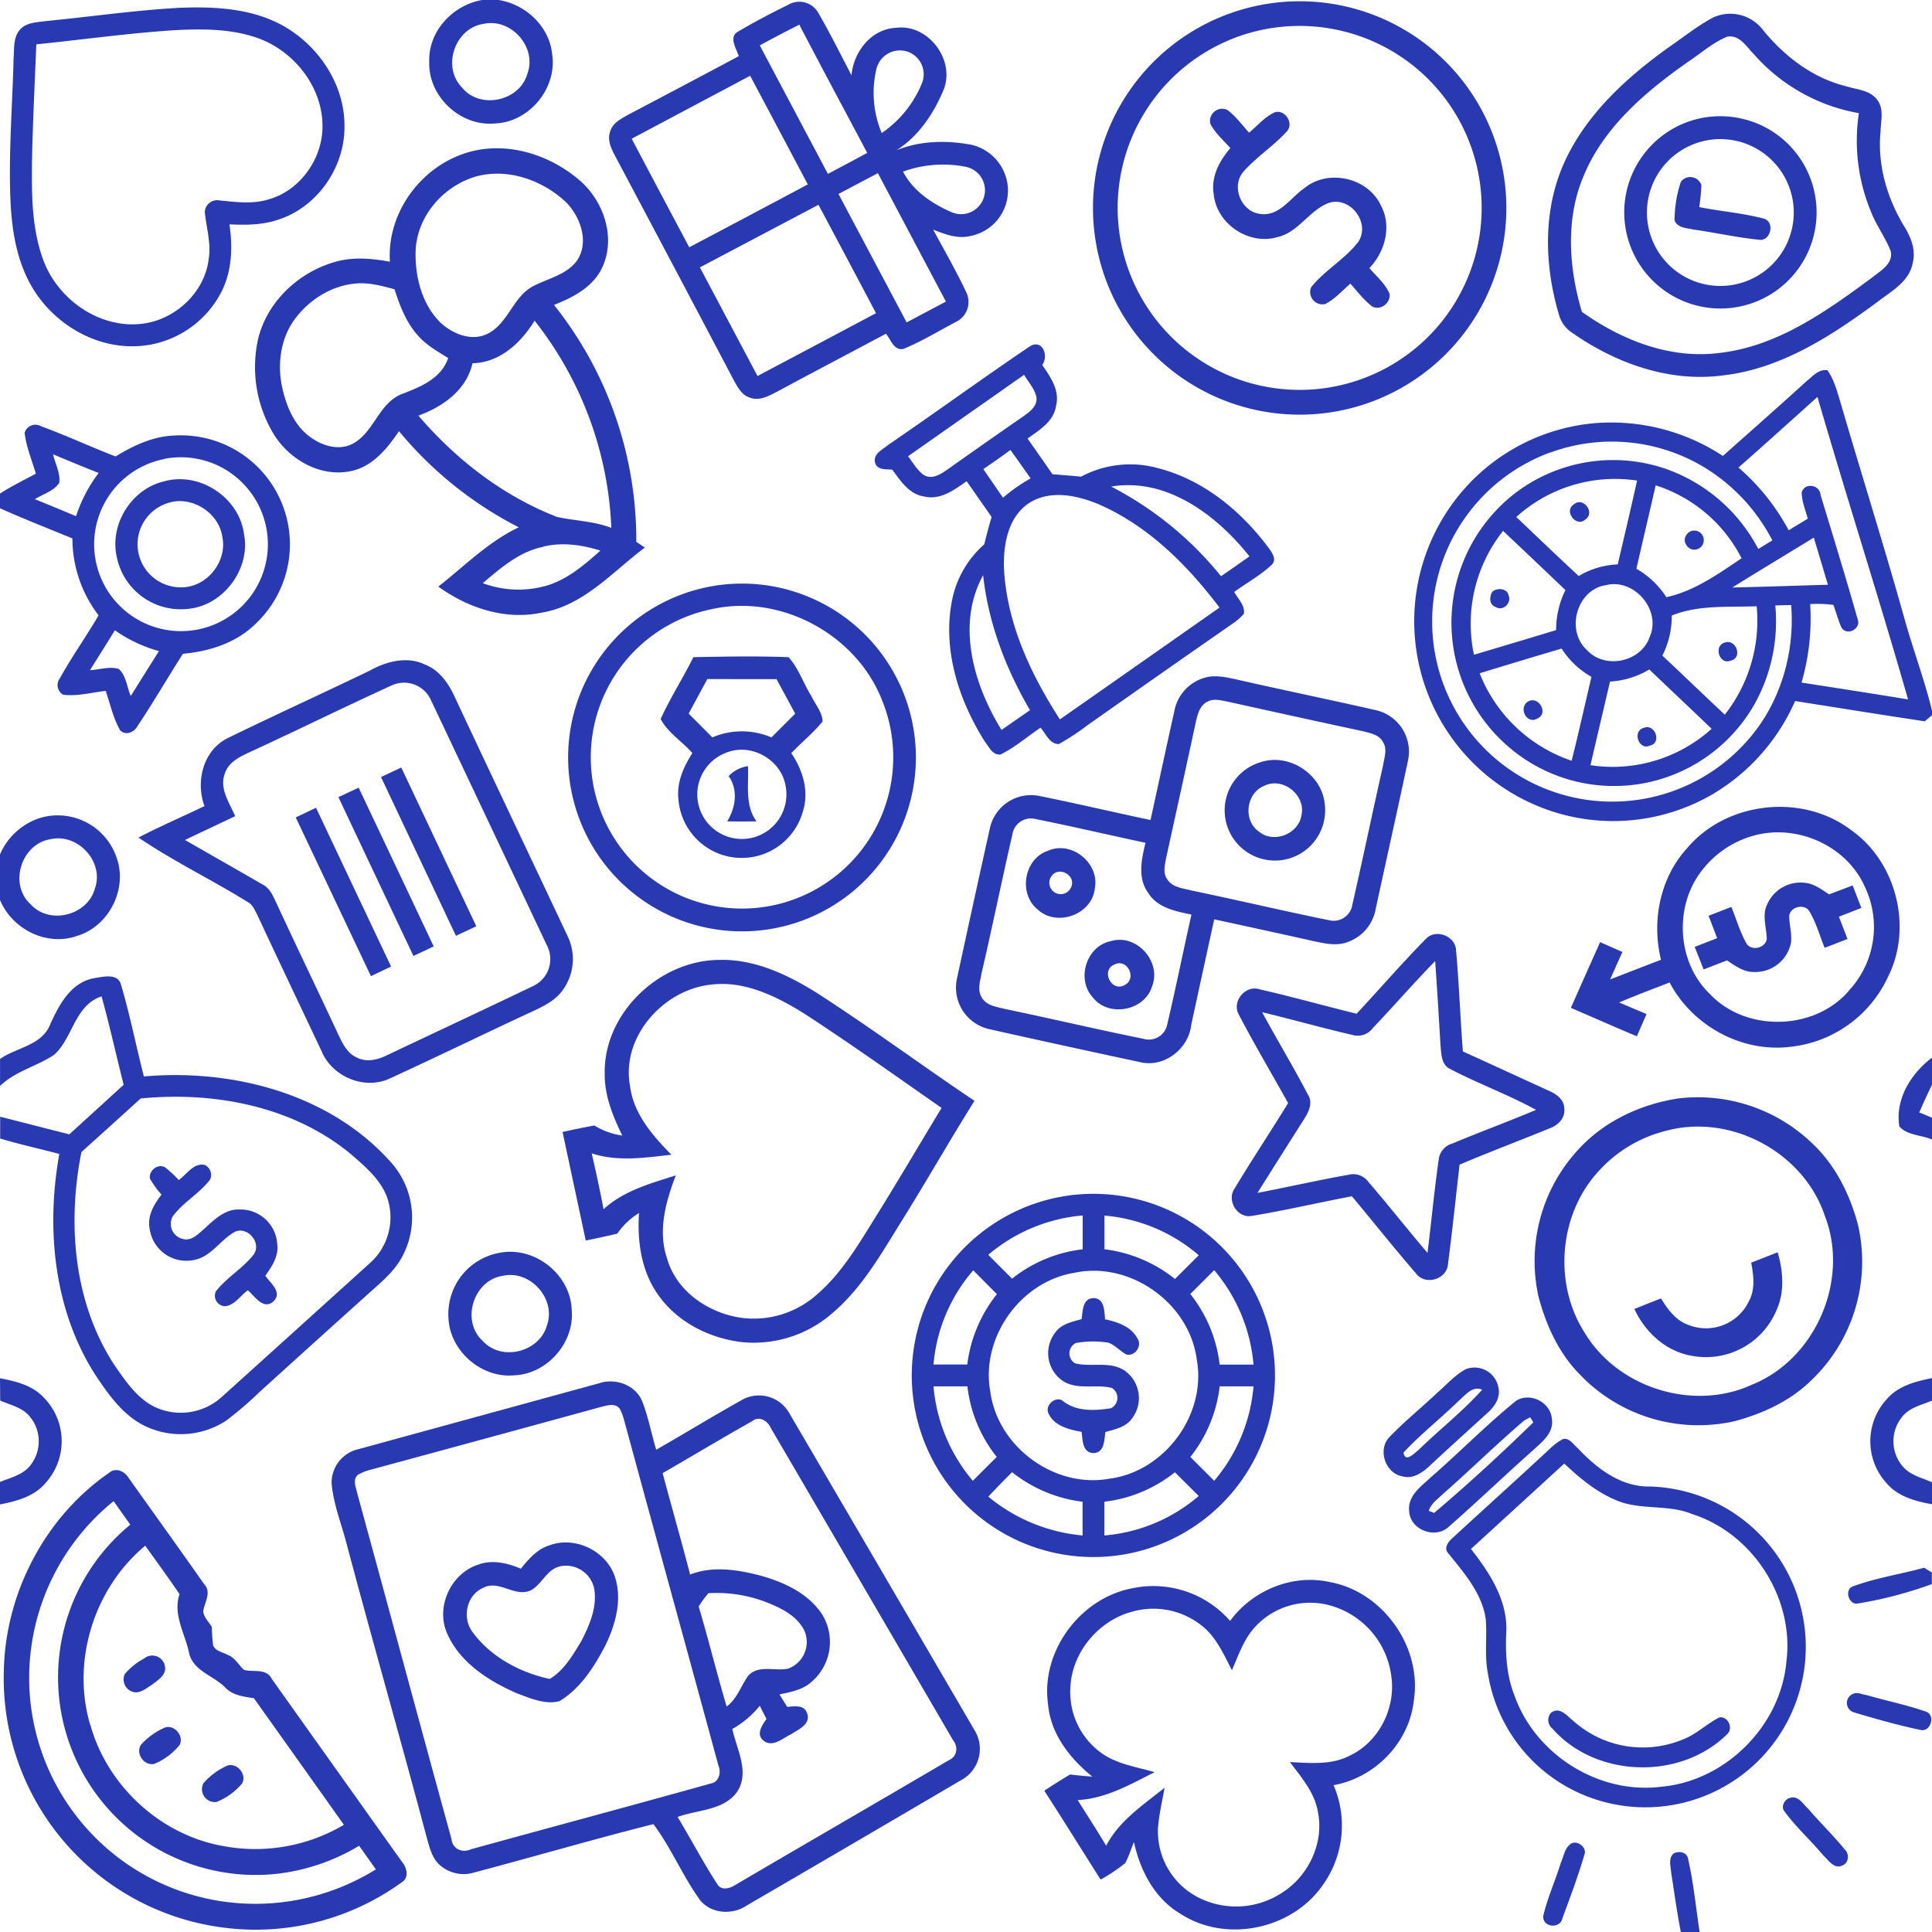
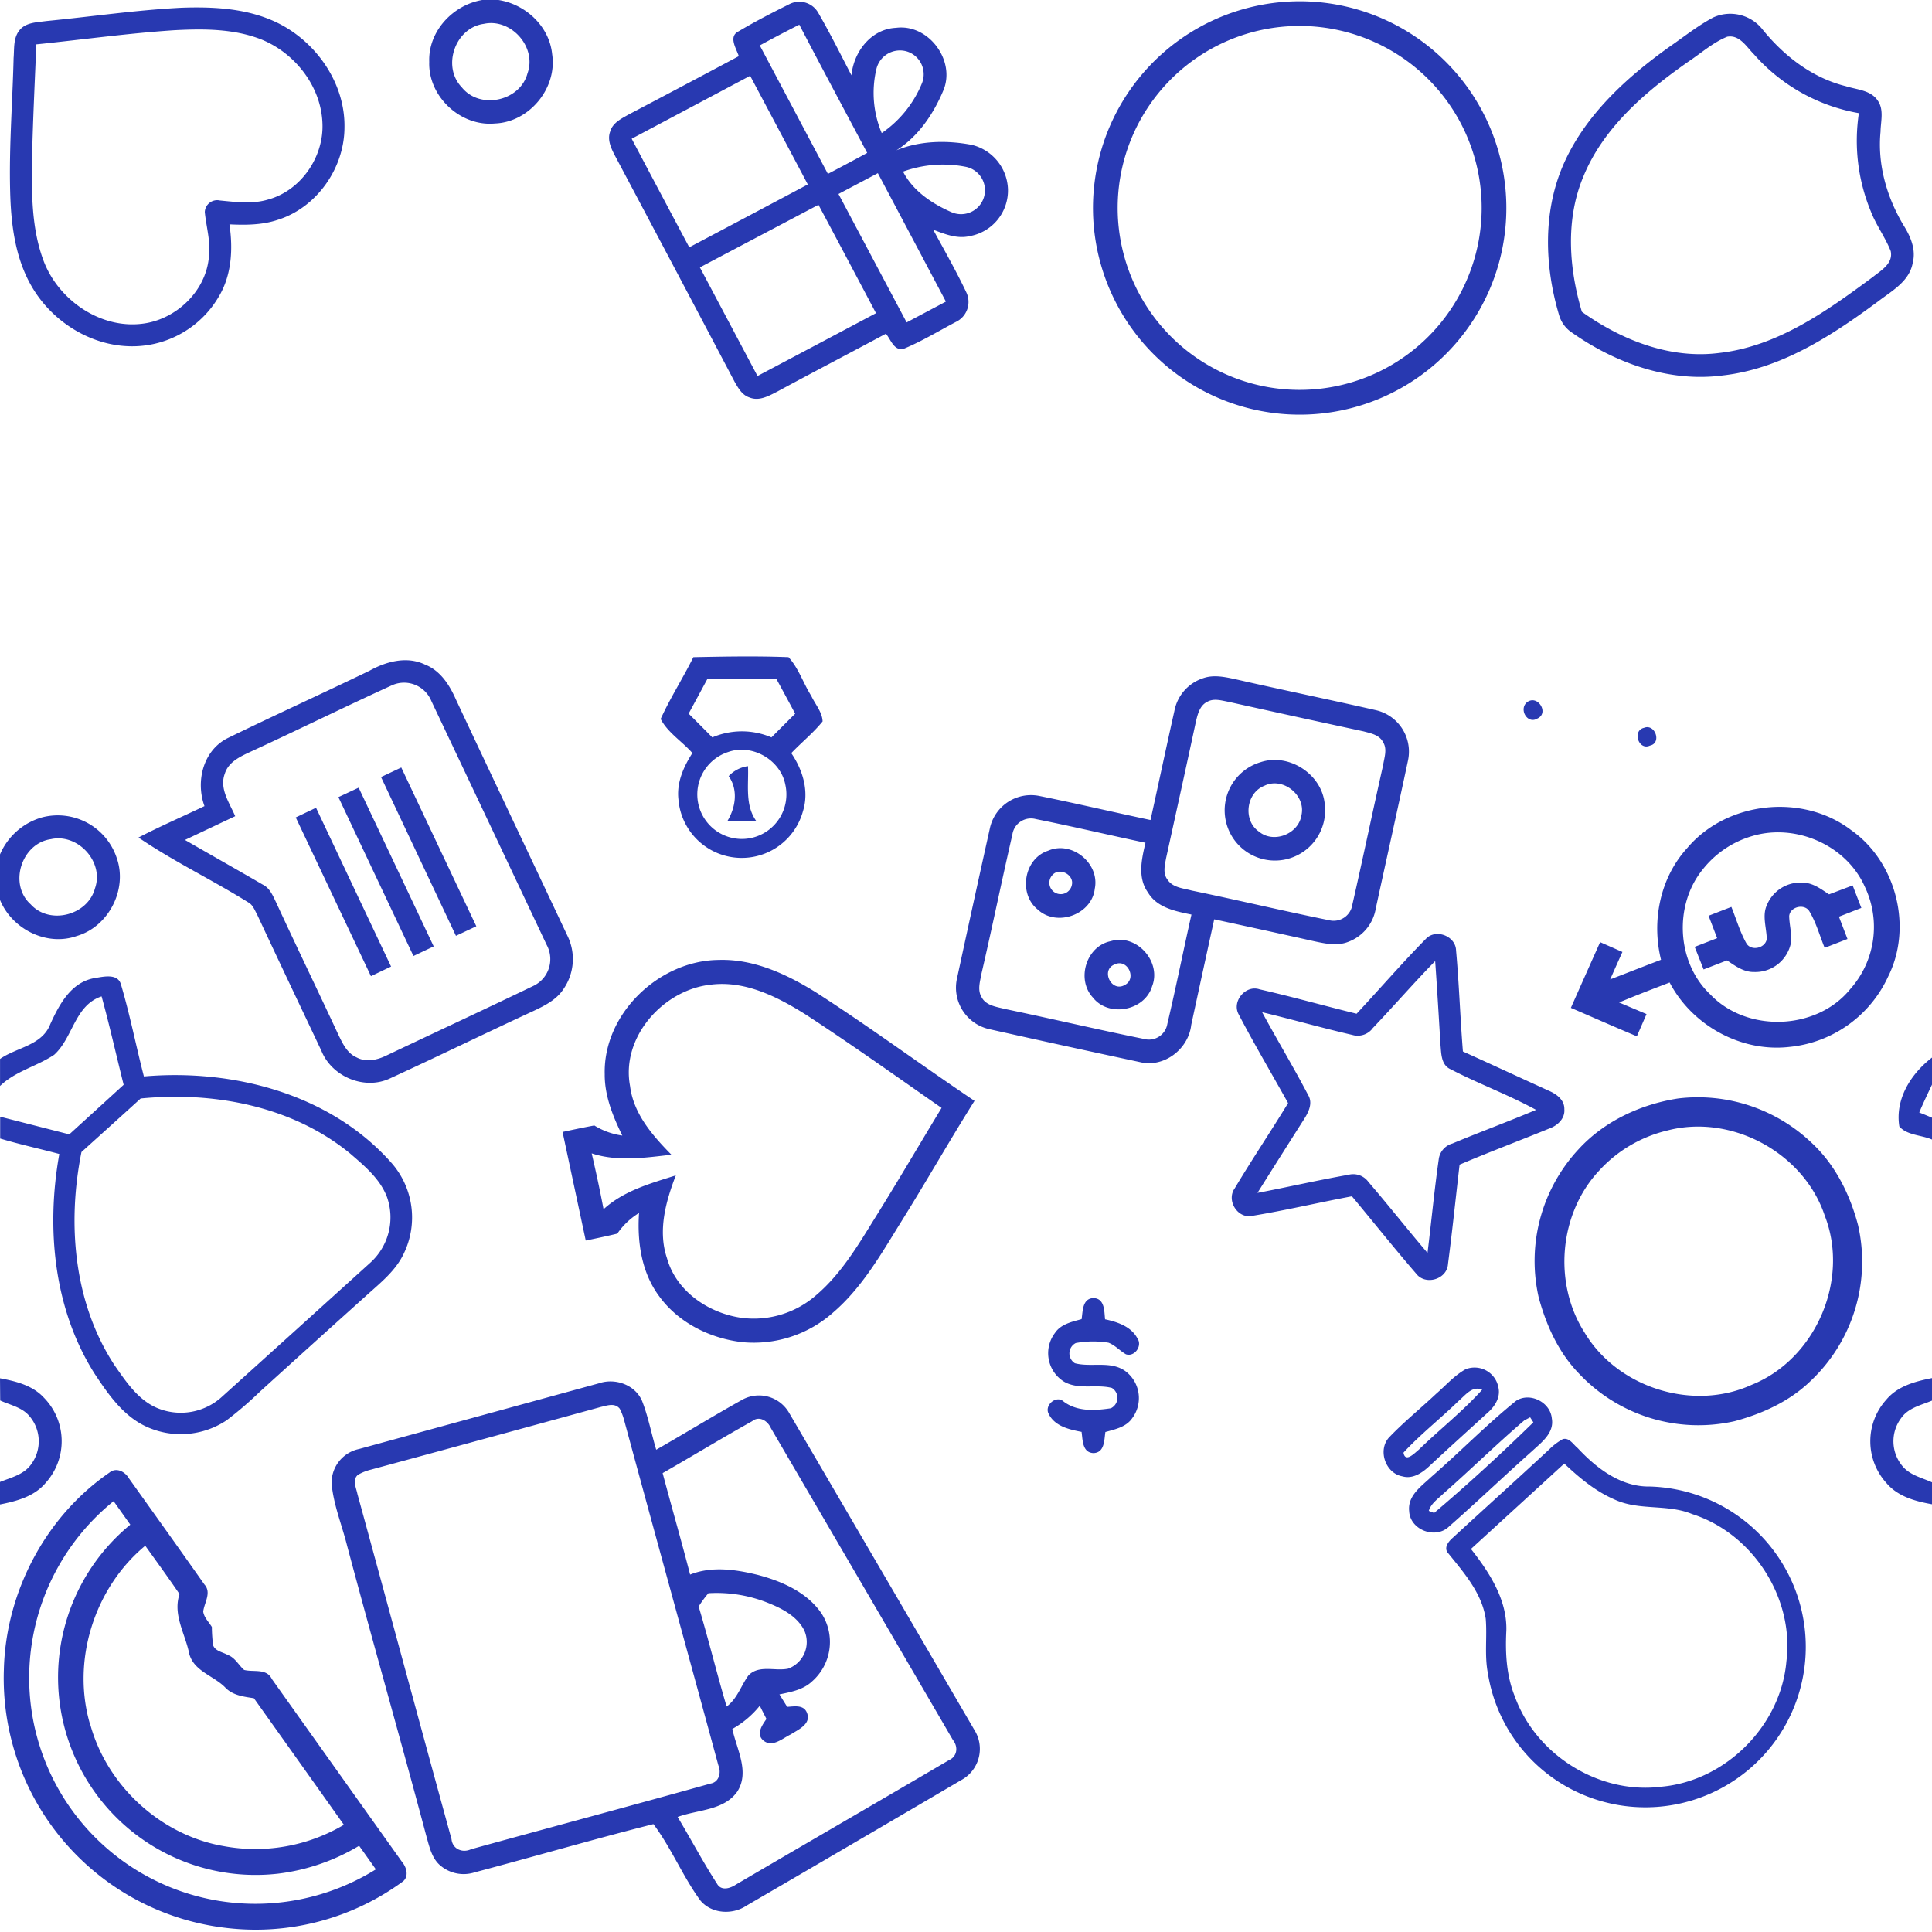
<svg xmlns="http://www.w3.org/2000/svg" viewBox="0 0 500 500">
  <defs />
  <defs>
    <style>
      .cls-1{fill:#2839b1}
    </style>
  </defs>
  <g id="Layer_2" data-name="Layer 2">
    <g id="Layer_1-2" data-name="Layer 1">
      <path d="M124.79 0H129c7.05 1.09 13.2 6.84 13.9 14.06 1.33 8.78-5.94 17.57-14.81 17.89-8.9.86-17.31-7-17-15.93-.3-7.89 6.08-14.72 13.7-16.02zm.42 6.17c-7.39 1-10.93 11-5.7 16.42 4.69 5.88 15.08 3.6 17-3.6 2.49-6.83-4.28-14.36-11.3-12.82zM191.11 8.13c4.24-2.53 8.65-4.8 13.07-7a5.63 5.63 0 017.56 2.14c3.07 5.3 5.8 10.79 8.62 16.22.56-6.09 5.09-12 11.53-12.29 8.31-1.09 15.38 8.28 12.33 16-2.57 6.2-6.52 12.1-12.22 15.69 6.14-2.51 13-2.62 19.46-1.41a12.24 12.24 0 019.4 11.5A12 12 0 01251 61.1c-3.27.79-6.49-.51-9.49-1.66 2.92 5.41 6 10.77 8.62 16.32a5.74 5.74 0 01-2.79 7.58c-4.45 2.35-8.79 5-13.44 6.92-2.54.66-3.35-2.41-4.63-3.89-9.33 5-18.73 9.9-28.05 14.94-2.2 1.12-4.71 2.59-7.24 1.56-1.91-.6-2.93-2.44-3.86-4.06Q174.61 69.37 159 40c-.93-1.82-1.87-3.93-1.07-6 .65-2.25 2.91-3.31 4.78-4.38q14.28-7.5 28.49-15.09c-.63-1.97-2.75-5.06-.09-6.4zm5.52 3.62L214.26 45c3.4-1.79 6.79-3.59 10.17-5.43-5.86-11.06-11.79-22.08-17.57-33.19-3.43 1.74-6.86 3.53-10.23 5.37zm30.19 6.07a26.89 26.89 0 001.37 16.62 28.88 28.88 0 0010.35-12.75 6.2 6.2 0 00-3.54-8.28 6.27 6.27 0 00-8.18 4.41zM163.48 35.9q7.44 14.1 14.9 28.1 15.36-8.11 30.68-16.27-7.45-14.07-14.92-28.12zm70.23 8.51c2.56 5 7.49 8.28 12.49 10.48a6.19 6.19 0 103.8-11.71 30.36 30.36 0 00-16.29 1.23zM217 50.2l17.64 33.24 10.16-5.39q-8.8-16.62-17.61-33.24zm-35.87 19l14.91 28.11q15.35-8.11 30.67-16.26Q219.29 67 211.82 53zM324.52 1.66a53.47 53.47 0 0162.31 34.47 53.49 53.49 0 11-62.31-34.47zm2.05 6.07a47.1 47.1 0 1038.17 8.49 47.23 47.23 0 00-38.17-8.49zM11.92 5.45C23.58 4.32 35.2 2.6 46.91 2c8.48-.3 17.34.15 25.09 4 10 5 17.36 15.65 17.15 27-.03 10.5-7.15 20.72-17.29 23.9-4 1.34-8.3 1.36-12.48 1.16.93 6.27.61 13-2.68 18.57A25.93 25.93 0 0135 89.61c-9.55.29-18.73-4.61-24.5-12.06S3.13 60.9 2.71 51.93c-.52-12.32.51-24.63.81-36.93.2-2.35-.11-5 1.39-7 1.62-2.23 4.58-2.2 7.01-2.55zm-2.52 6C9 21.31 8.51 31.14 8.29 41c-.11 8.89-.18 18.1 3 26.53C15.26 78 26.71 85.68 38 83.6c8-1.49 15-8.26 16-16.51.69-4.11-.6-8.15-1-12.21a3.21 3.21 0 013.89-3c4.17.4 8.47 1 12.56-.26 8.44-2.33 14.36-11 14-19.66-.31-9.52-7-18.14-15.71-21.71-7.15-2.85-15.08-2.83-22.68-2.43-11.93.79-23.77 2.44-35.66 3.66zM443.4 4.51a10.64 10.64 0 0112.84 3.23c5.53 6.79 12.83 12.43 21.45 14.56 2.84.91 6.46 1 8.27 3.73 1.67 2.37.76 5.41.72 8.08-.82 8.49 1.64 17 6 24.26 1.79 2.86 3.23 6.24 2.33 9.67-.85 4.83-5.51 7.3-9 10-11.94 8.82-25 17.41-40.15 19.12C432 99 418.12 94 406.89 86.13a8.12 8.12 0 01-3.38-4.51c-3.86-12.87-4.28-27.26 1.38-39.68S421 20 432 12.14c3.76-2.58 7.35-5.48 11.4-7.63zm-6.4 11.4c-11.06 7.74-22 17-27.23 29.79-4.65 11.09-3.76 23.65-.38 35C419.63 88 432.2 93 445 91.34c15.1-1.71 27.81-10.87 39.69-19.65 2.09-1.69 5.31-3.46 4.63-6.69-1.4-3.59-3.77-6.7-5.15-10.3a47.8 47.8 0 01-3.09-25.42 46.9 46.9 0 01-27.14-15.21c-1.94-1.92-3.7-5.15-6.94-4.57-3.7 1.5-6.71 4.23-10 6.41z" class="cls-1" />
-       <path d="M313.22 32a3.16 3.16 0 014.4-3.56c2.2 1.63 3.82 3.89 5.64 5.9 2.2-1.83 4.1-4.17 6.76-5.32 2.66-.66 4.91 3 3 5-3.49 3.86-8 6.66-11.39 10.62-3 3.79-.37 10.12 4.43 10.71 5 .8 7.89-4.18 11.52-6.66 6.06-5 16.24-2.79 19.69 4.28 3 5.38 1.26 12.13-2.87 16.41 1.82 2.14 4.09 4 5.22 6.66.33 2.35-2.35 4.45-4.5 3.27-2.18-1.66-3.82-3.88-5.64-5.9-2.12 1.8-4 4-6.53 5.28a3.18 3.18 0 01-3.62-4.36c3.52-4.42 8.71-7.21 12.16-11.7 3.25-4.8-1.83-11.71-7.37-10.19-5.21 1.79-8 7.69-13.51 8.92-7.44 2.21-15.85-3.48-16.51-11.21-.73-4.45 1.52-8.56 4.32-11.82-1.84-2.08-3.99-3.92-5.2-6.33zM440.44 30.53a25.23 25.23 0 0117.84 3.22 24.89 24.89 0 11-17.84-3.22zm.06 6.07a19 19 0 1018 4.81 19 19 0 00-18-4.81zM100.91 67.74c-.84-13 8.51-25.31 21-28.53 9.92-2.57 20.68 1 28.26 7.6 6.05 5.33 9.2 14.54 5.8 22.16-2.27 5.2-7.61 8-12.6 9.94a97.56 97.56 0 0121.3 61.32l2.21 1.48c-8.4 6.3-15.85 15.07-26.75 16.85-9.44 2-19.06-1.24-26.7-6.75 6.79-5.3 12.95-11.62 20.83-15.34a98.23 98.23 0 01-31-24.88c-3 4.41-6.67 9-12.14 10.26-8 1.86-16.25-2.83-20.34-9.59a33.52 33.52 0 01-4-24.45C69 78.4 76.82 70.83 86 68c4.8-1.6 10-1.19 14.91-.26zm22.52-22.13C114.79 48 107.8 56 107.56 65.11c-.16 6.46 1.59 13.44 6.22 18.17 3.2 3.11 8.32 5.26 12.59 3 5.24-2.74 6.42-9.57 11.7-12.26 3.82-2 8.58-2.9 11.26-6.6 3.21-4.76.91-11.22-2.75-15-6.01-5.71-14.93-8.95-23.15-6.81zM76 83c-3.61 5.19-4.29 12-2.8 18 1.13 4.71 3.26 9.54 7.41 12.33 2.93 2.07 7 3.27 10.38 1.65 5.78-2.81 6.9-10.58 13-13 4.8-1.84 10.22-4 12-9.33-2.8-1.7-5.7-3.37-7.88-5.87-3-3.35-4.65-7.67-6-11.91-3.26-.88-6.6-1.81-10-1.5-6.5.55-12.42 4.4-16.11 9.63zm46.28 11c-1.58 7-7.7 11.27-14 13.56 9.72 11.36 21.93 20.82 35.93 26.24 4.64 1 9.48 1.06 14 2.82A92.5 92.5 0 00138.36 83c-3.56 5.72-8.97 10.86-16.08 11zm18.35 47.51c-6.18 1.21-11 5.45-15.69 9.41a26.29 26.29 0 0015.12 1c6-1.28 10.84-5.42 15.32-9.42-4.75-1.5-9.85-2.23-14.75-1.04z" class="cls-1" />
-       <path d="M435 47.08a3 3 0 015.32.88 51 51 0 01-.56 5.64c5.59 1.1 11.31 1.55 16.82 3 2.9 1 1.58 6.07-1.49 5.43-5.69-.58-11.29-1.86-16.95-2.64-1.73-.42-4-.39-4.76-2.34a31.55 31.55 0 011.62-9.97zM266.52 89.64c3.19-2 5 2.37 3.21 4.81 2.1 3.08 4.59 6.57 3.58 10.53-.56 4.08-4.32 6.33-7.38 8.51 2.15 3.08 4.31 6.16 6.45 9.25q3.71.27 7.42.61a27 27 0 0120-2.16c11.63 3 21.43 11.06 28.51 20.6.85 1.18 2.14 2.9.91 4.28-2.94 2.79-6.54 4.75-9.81 7.12.95 1.79 2.82 3.42 2.52 5.63a14 14 0 01-2.72 2.43q-18.89 13.13-37.67 26.37a61.27 61.27 0 01-7.52 4.94c-2.44 0-3.32-2.69-4.73-4.23-3.44 2.31-6.61 5.08-10.34 6.93-2.05.25-2.93-1.87-4-3.22-6.92-10.88-11.2-24.26-8.46-37.17a26 26 0 018.24-14q.85-3.56 1.9-7.07-3.22-4.65-6.47-9.26c-3.23 2.28-6.88 5-11.09 3.93-3.85-.59-6-4.06-8.16-6.92-1.55-.17-3.66.2-4.39-1.62-.75-2.45 1.91-3.58 3.45-4.86 12.26-8.38 24.26-17.13 36.55-25.43zM235 118.08c1.28 1.65 2.32 3.58 4.05 4.83 2.25 1.37 4.55-.3 6.38-1.56q9.63-6.84 19.35-13.56c1.62-1.16 3.6-2.53 3.48-4.79-.38-2.29-2.06-4-3.22-6Q250 107.55 235 118.08zm19.49 3.32c1.68 2.47 3.39 4.93 5.08 7.4a46.45 46.45 0 017.15-5c-1.73-2.45-3.46-4.91-5.21-7.35-2.32 1.7-4.66 3.34-7.01 4.95zm33.07 4.52A88.9 88.9 0 01316 149.13q3.69-2.55 7.36-5.14c-8.46-10.66-21.42-20.46-35.79-18.07zm-21.2 4.25c-5.43 3.56-6.72 10.67-6.54 16.71.65 14.22 6.87 27.51 14.48 39.3q20.67-14.46 41.31-28.94c-8.31-11-18.45-21.14-31.23-26.72-5.59-2.34-12.56-3.83-18.01-.35zm-7.18 58.74c2.47-1.69 4.92-3.41 7.38-5.12-6.26-10.71-10.78-22.54-12.13-34.93-7.03 12.81-2.43 28.37 4.76 40.05zM467.59 98.6c1.57-1.25 3.12-3.15 5.36-2.77 1.66 2.37 2.43 5.21 3.27 8 5.48 18.77 11.37 37.43 16.65 56.26 2.22 8 5.17 15.77 7.13 23.83v1.19l-1.88 1.56c-11.2-1.67-22.37-3.49-33.55-5.24a52.56 52.56 0 01-21.15 24 51.11 51.11 0 01-44.48 3.57 51.76 51.76 0 01-24.11-77.13 51 51 0 0138.1-22.37 52.62 52.62 0 0132.95 8.5c7.24-6.45 14.53-12.86 21.71-19.4zM449.91 121a57.1 57.1 0 0113 16.23l4.94-3c-.6-2.24-1.55-4.45-1.58-6.8.79-2.64 4.73-2 4.89.68 3.26 10.68 6.54 21.38 9.6 32.13 1 2.45-2.76 4.47-4.17 2.2-.88-1.9-1.37-3.94-2.12-5.89a31.34 31.34 0 00-6-.21 59.46 59.46 0 01-2.23 20.3c9.19 1.46 18.39 2.84 27.57 4.38-7.5-26.19-15.85-52.12-23.45-78.29-6.81 6.1-13.61 12.27-20.45 18.27zm-48.76-3.89a46.61 46.61 0 1051.26 74.34c8.32-9.47 12.13-22.38 11.14-34.87l-4.1.11A44.14 44.14 0 01454.2 182a41.8 41.8 0 01-64.2 10.92 42.32 42.32 0 013.53-66.33 41.86 41.86 0 0138-5.1 43.16 43.16 0 0123.51 20.58c1.21-.74 2.42-1.48 3.65-2.21a47.87 47.87 0 00-17.06-18.57 46.24 46.24 0 00-40.48-4.14zm-8.76 16.67c5.38 5.11 10.73 10.25 16.18 15.29a21.53 21.53 0 0110.1-3c1.68-7.23 3.4-14.46 5-21.7a38.12 38.12 0 00-31.28 9.45zm36.11-8.21c-1.66 7.22-3.36 14.42-5 21.63a22.44 22.44 0 017.75 7.35c7.27-1.58 13.4-6 19.47-10.07a37.85 37.85 0 00-22.22-18.87zm-47 43.86q10.62-3.14 21.22-6.36a23.2 23.2 0 012.41-10.35c-5.35-5.14-10.74-10.22-16.13-15.32a38.54 38.54 0 00-7.53 32.07zm66.8-17.39c8.25-.17 16.51-.47 24.76-.71q-1.81-6.1-3.65-12.2c-7.07 4.35-14.15 8.58-21.14 12.95zm-32.89-.58c-7.43 1.34-10.24 11.76-4.7 16.78 4.66 5.09 14 3.12 16.24-3.43 3.11-6.98-4.17-15.4-11.57-13.31zm17.24 7.81a22.59 22.59 0 01-2.43 10.4c5.4 5.08 10.75 10.21 16.15 15.29a39.39 39.39 0 008.26-28.06c-7.39.29-15.02-.42-22.01 2.41zm-49.73 14.95a39 39 0 0023.82 22.66c1.81-7.21 3.42-14.47 5.13-21.71a21.92 21.92 0 01-7.72-7.32q-10.67 3.15-21.26 6.41zm33.76 2.13c-1.69 7.22-3.4 14.45-5.07 21.68a38.25 38.25 0 0031.35-9.41c-5.33-5.16-10.77-10.22-16.13-15.36a22.21 22.21 0 01-10.18 3.13zM6.37 112a2.91 2.91 0 014.26-1.68c6.52 2.37 12.81 5.33 19.29 7.81 4.6-2.81 9.63-5.2 15.12-5.41a28.22 28.22 0 0121.23 48.6c-5 5-12 7.28-18.93 7.87-3.93 6.16-7.59 12.5-11.66 18.57-.83 1.64-3 2.77-4.56 1.28-1.83-3.17-2.58-6.81-3.77-10.24-3.65.43-7.32 1.43-11 1a2.89 2.89 0 01-.84-4.29c3.09-5.57 6.8-10.77 10-16.26a32.79 32.79 0 01-6.77-19.91c-6.27-2.56-12.57-5.06-18.76-7.8v-3.8c3-1.91 6.17-3.49 9.3-5.14-1.05-3.55-2.49-6.98-2.91-10.6zm7.37 5.62c.56 2.42 1.92 4.82 1.6 7.34-1.43 2.16-4.2 2.9-6.33 4.22q5.36 2.18 10.67 4.41a38.22 38.22 0 015.85-11.19c-3.96-1.56-7.88-3.19-11.79-4.82zm28.77 1.18a22.48 22.48 0 1019.87 5.81 22.44 22.44 0 00-19.87-5.85zm-19.23 54.64c2.46-.1 5.06-1.07 7.47-.31 1.92 1.76 2.1 4.71 3.09 7q3.63-5.82 7.3-11.63a36.76 36.76 0 01-11.41-5.38c-2.13 3.46-4.27 6.88-6.45 10.32z" class="cls-1" />
-       <path d="M42.49 124.57c9.1-2.57 19.3 4.11 20.62 13.44C65 147 58 156.59 48.87 157.55a16.89 16.89 0 01-18.66-13.45c-1.89-8.44 3.86-17.6 12.28-19.53zm.67 5.71A11.16 11.16 0 0047 152c6.48 0 11.81-6.59 10.56-12.93-.85-6.48-8.18-11.07-14.4-8.79zM407.36 130.5c2.32-2 5.52 2.08 3 3.88-2.36 2.31-5.82-2.13-3-3.88zM437.46 137.53a2.47 2.47 0 013.29 3.2 2.41 2.41 0 01-4.48 0c-.72-1.1.09-2.68 1.19-3.2zM183.56 151.84a45 45 0 11-33.29 27.43 45.11 45.11 0 0133.29-27.43zm.82 5.77a39.14 39.14 0 1044 23.87c-6.55-17.11-26.07-27.8-44-23.87zM386.26 153.09c1.24-1 3.78-.88 4.16 1 .85 2-1.47 4.18-3.34 3-1.69-.53-1.71-2.74-.82-4zM446.44 166.27c2.92-.92 4.6 4 1.5 4.69-2.94 1.29-4.62-3.86-1.5-4.69z" class="cls-1" />
      <path d="M179.44 170.08c8.2-.17 16.43-.32 24.63 0 2.61 2.84 3.82 6.75 5.88 10 1 2.17 2.85 4.19 2.94 6.62-2.43 3-5.45 5.43-8.11 8.21 3 4.37 4.67 9.9 3 15.12a16.43 16.43 0 01-32.2-3.14c-.5-4.33 1.31-8.43 3.61-12-2.63-3-6.39-5.29-8.21-8.82 2.49-5.47 5.78-10.58 8.46-15.99zm3.61 5.67l-4.83 8.94q3.08 3.06 6.13 6.15a19.45 19.45 0 0115.3 0q3.06-3.08 6.14-6.14-2.4-4.49-4.83-8.94zm5.37 18.88a11.53 11.53 0 1014.82 8.43c-1.24-6.42-8.63-10.67-14.82-8.43zM95.64 173.58c4.31-2.39 9.64-3.84 14.33-1.6 4 1.56 6.36 5.28 8 9 9.58 20.43 19.27 40.8 28.89 61.21a13.65 13.65 0 01-1 13.73c-1.87 2.89-5.07 4.44-8.09 5.85-12.32 5.7-24.52 11.67-36.86 17.33-6.62 3.1-15.05-.47-17.74-7.18-5.56-11.76-11.17-23.53-16.67-35.33-.57-1-1-2.24-2-2.9-9.41-5.9-19.5-10.69-28.66-16.94 5.6-2.9 11.39-5.41 17.08-8.13-2.34-6.4-.35-14.47 6.07-17.63 12.15-5.93 24.47-11.53 36.65-17.41zm5.72 3.81C89.06 183 76.91 189 64.63 194.65c-2.59 1.2-5.54 2.62-6.45 5.58-1.46 3.89 1.23 7.58 2.69 11q-6.48 3.06-13 6.15c6.69 3.87 13.42 7.65 20.1 11.54 1.87.9 2.65 2.9 3.5 4.65 5.25 11.37 10.72 22.64 16 34 1.12 2.3 2.27 4.95 4.77 6.06 2.51 1.37 5.44.69 7.86-.51 12.63-6 25.36-11.91 38-18a7.68 7.68 0 003.38-10.58q-14.89-31.54-29.85-63.13a7.63 7.63 0 00-10.27-4.02zM311.37 175.52c2.84-1 5.86-.27 8.7.34 11.94 2.72 23.93 5.18 35.86 7.9a11 11 0 018.46 13.06c-2.71 12.76-5.56 25.49-8.33 38.24a11.18 11.18 0 01-7.16 8.7c-2.86 1.13-5.95.44-8.82-.17-8.61-1.93-17.22-3.8-25.84-5.67q-3 13.67-5.95 27.32c-.7 6.26-7.06 11.19-13.32 9.62q-19.53-4.17-39-8.53a11 11 0 01-8.27-13.25q4.2-19.47 8.52-38.9A10.89 10.89 0 01269 206c9.61 1.94 19.15 4.19 28.75 6.22 2.08-9.4 4.07-18.83 6.18-28.22a11.06 11.06 0 017.44-8.48zm1.1 6.09c-2 .95-2.54 3.3-3 5.28-2.52 11.74-5.11 23.48-7.69 35.21-.33 1.82-.89 3.93.37 5.56 1.36 2.07 4.06 2.22 6.24 2.81 11.89 2.46 23.71 5.28 35.61 7.69a4.89 4.89 0 006-4.08c2.74-12 5.23-24 7.94-36 .3-2 1.15-4.18 0-6-.95-1.91-3.22-2.31-5.08-2.81q-17.43-3.75-34.84-7.62c-1.81-.33-3.83-1-5.55-.04zM262 216c-2.77 12-5.21 24-8 36-.33 1.94-1.09 4.12 0 6 1.11 2.24 3.85 2.55 6 3.1 12 2.5 23.94 5.32 36 7.76a4.84 4.84 0 006.1-3.85c2.23-9.41 4.12-18.89 6.25-28.32-4.12-.85-8.89-1.76-11.24-5.69-2.77-3.81-1.66-8.69-.66-12.89-9.47-2-18.89-4.24-28.37-6.13A4.86 4.86 0 00262 216zM395.07 181.84c2.76-2.34 6 2.69 2.79 4.12-2.5 1.53-4.78-2.24-2.79-4.12zM425.48 188.36c2.86-1.15 4.65 3.95 1.52 4.6-2.93 1.37-4.67-3.89-1.52-4.6z" class="cls-1" />
      <path d="M326.25 197.25c7.33-2.42 15.8 3.07 16.58 10.74a13 13 0 11-16.58-10.74zm1 6.1c-4.77 1.8-5.64 9-1.43 11.87 3.8 3.17 10.27.62 11-4.26 1.18-5.16-4.82-9.96-9.59-7.61zM188.58 200.86a8.37 8.37 0 015-2.58c.22 4.81-.86 10.1 2.2 14.28-2.53.05-5.05.06-7.58 0 2.2-3.56 2.88-8.14.38-11.7zM98.61 201.1l5.24-2.47q9.7 20.55 19.42 41.09l-5.27 2.47q-9.69-20.53-19.39-41.09zM87.58 206.3l5.24-2.45q9.72 20.53 19.42 41.08l-5.24 2.48q-9.72-20.55-19.42-41.11zM76.54 211.55l5.25-2.5q9.7 20.55 19.42 41.09L96 252.63q-9.74-20.55-19.46-41.08zM436.65 219.48c10.2-12.1 29.82-14.25 42.41-4.66 11.69 8.21 16 25.11 9.6 37.89a31.5 31.5 0 01-25.56 18.23c-12.54 1.44-25.18-5.58-31-16.67-4.38 1.68-8.76 3.35-13.08 5.17l7.1 3c-.83 1.91-1.67 3.83-2.5 5.75-5.72-2.39-11.39-4.91-17.08-7.36q3.76-8.49 7.57-17l5.77 2.54q-1.6 3.54-3.17 7.1c4.39-1.68 8.76-3.41 13.16-5.08-2.48-10-.28-21.19 6.78-28.91zm16.77-3.09a25.32 25.32 0 00-12.68 8.53c-7.6 9.26-6.88 24.14 1.87 32.42 9.5 10 27.56 9.35 36.24-1.37a24.16 24.16 0 003.73-26.56c-4.81-10.76-17.96-16.41-29.16-13.02zM10.84 211.55a16.08 16.08 0 0119.37 10.5c2.86 8.09-2.09 17.77-10.32 20.18C12.07 245 3.1 240.44 0 232.9v-11.77a16.84 16.84 0 0110.84-9.58zm2.32 5.63c-7.63 1.08-11 11.69-5.21 16.87 4.9 5.41 14.78 2.84 16.63-4.15 2.42-6.83-4.42-14.3-11.42-12.72zM271.22 220.18c6.14-2.72 13.44 3.26 12.11 9.8-.73 6.74-9.87 10-14.78 5.4-5.06-4.07-3.55-13.17 2.67-15.2zm1.18 6.24a2.94 2.94 0 105 2.59c.6-2.63-3.17-4.61-5-2.59z" class="cls-1" />
      <path d="M457.27 234.23a9.4 9.4 0 019.7-5.77c2.43.16 4.41 1.71 6.39 3l6.11-2.31c.74 1.93 1.49 3.88 2.25 5.82l-5.81 2.27 2.22 5.77-5.91 2.29c-1.3-3.18-2.2-6.56-4-9.53-1.31-2-5-1.08-5.18 1.33.05 2.27.71 4.51.48 6.79a9.4 9.4 0 01-9.56 7.66c-2.7.06-4.92-1.6-7-3-2 .76-4 1.55-6.07 2.34-.78-2-1.54-3.9-2.31-5.84l5.82-2.25-2.22-5.8 5.9-2.29c1.27 3.14 2.21 6.44 3.88 9.41 1.22 2.11 4.88 1.3 5.28-1.08-.05-2.95-1.24-6.04.03-8.81zM369 243c2.54-2.75 7.75-.77 7.83 3 .79 8.69 1.07 17.42 1.77 26.12 7.41 3.35 14.78 6.77 22.18 10.14 2 .85 4.13 2.36 4.07 4.8.21 2.43-1.77 4.25-3.9 5-7.72 3.15-15.54 6.09-23.21 9.35-1 8.57-1.88 17.16-3 25.71-.24 4-5.87 5.64-8.25 2.48-5.66-6.55-11.05-13.33-16.61-20-8.66 1.62-17.24 3.66-25.93 5.08-3.75.69-6.6-4.08-4.41-7.13 4.45-7.45 9.3-14.66 13.82-22.07-4.26-7.67-8.75-15.22-12.81-23-1.8-3.35 1.82-7.68 5.45-6.44 8.41 1.91 16.71 4.26 25.09 6.31 6.02-6.46 11.77-13.12 17.91-19.35zm-13.82 23.21a4.88 4.88 0 01-5.21 1.62c-7.81-1.8-15.54-4-23.33-5.87 3.89 7.19 8.13 14.2 11.91 21.44 1.25 2.06.13 4.36-1 6.15q-6.09 9.57-12.12 19.17c7.87-1.5 15.69-3.3 23.58-4.69a4.85 4.85 0 015.15 1.87c5.17 6 10.11 12.3 15.28 18.35 1-8.06 1.75-16.15 2.9-24.19a4.87 4.87 0 013.54-4.12c7.18-3 14.48-5.68 21.65-8.71-7.17-3.93-14.87-6.74-22.11-10.51-2.46-1.08-2.41-4-2.62-6.28-.44-7.24-.86-14.47-1.38-21.71-5.54 5.66-10.75 11.68-16.23 17.43zM287.45 243.58c6.63-2.07 13.24 5.28 10.71 11.68-1.91 6.35-11.24 8.12-15.33 2.89-4.35-4.71-1.71-13.3 4.62-14.57zm1.06 6c-3.72 1.36-.95 7.32 2.55 5.35 3.27-1.64.72-6.93-2.55-5.35zM156.5 278c-.39-15.67 14.08-29.44 29.51-29.57 9.11-.29 17.63 3.71 25.19 8.41 13.93 8.95 27.25 18.81 41 28.06-6.5 10.34-12.54 21-19 31.33-5.15 8.29-10.08 17-17.57 23.43a30.93 30.93 0 01-23.51 7.69c-8.32-.95-16.54-5-21.53-11.89-4.58-6.14-5.71-14.06-5.21-21.54a18.6 18.6 0 00-5.62 5.34c-2.71.66-5.44 1.23-8.17 1.79-2-9.37-4-18.73-6-28.1 2.74-.59 5.47-1.18 8.22-1.68a18.5 18.5 0 007.24 2.61c-2.43-4.98-4.59-10.26-4.55-15.88zm6.56 3.09c.9 7.18 5.82 12.79 10.7 17.75-6.84.78-13.93 1.85-20.63-.35 1.11 4.8 2.16 9.62 3.07 14.46 5.21-4.78 12.13-6.68 18.7-8.76-2.59 6.76-4.7 14.26-2.29 21.42 2.4 8.61 10.78 14.26 19.34 15.45a24.52 24.52 0 0019.27-5.87c6.6-5.61 11-13.19 15.52-20.46 5.78-9.26 11.28-18.68 16.94-28-11.68-8.14-23.28-16.42-35.21-24.2-7.27-4.56-15.6-8.8-24.45-7.71-12.35 1.28-23.36 13.59-20.96 26.26zM24.24 253.17c2.28-.35 6.21-1.43 7.06 1.6 2.33 7.83 3.89 15.89 5.94 23.81 23.07-2 48.19 4.49 64 22.29a21.39 21.39 0 013.27 23.53c-2.06 4.41-5.94 7.5-9.47 10.68q-13.94 12.53-27.8 25.11a96 96 0 01-8.6 7.39 21.39 21.39 0 01-20.8 1.62c-5.95-2.74-9.82-8.34-13.33-13.64-10.63-16.75-12.61-37.7-9.16-56.91-5.1-1.37-10.26-2.48-15.31-4V289l17.89 4.57Q25 287.14 32 280.74c-1.91-7.62-3.63-15.3-5.71-22.88-7 2.32-7.36 10.69-12.28 15.12-4.5 3-10.06 4.24-14 8.07v-7c4.29-3 10.89-3.48 13-9 2.28-5 5.28-10.72 11.23-11.88zm12.16 31.12c-5.09 4.64-10.21 9.24-15.32 13.86-3.73 18.57-2 39.11 8.6 55.23 3.07 4.4 6.32 9.31 11.59 11.25a15.81 15.81 0 0016.19-3.16q19.18-17.3 38.34-34.65a15.8 15.8 0 004.36-17c-1.79-4.75-5.85-8.1-9.58-11.32-14.97-12.27-35.3-16.07-54.18-14.21zM491.55 291.53c-1.15-7.09 3-13.65 8.45-17.83v7c-1.13 2.39-2.27 4.77-3.3 7.21q1.65.64 3.3 1.35v5.65c-2.74-1.2-6.43-1.06-8.45-3.38zM434.24 284.29A42.69 42.69 0 01469 295.9c6 5.62 9.78 13.25 11.86 21.15a42.45 42.45 0 01-12.32 40.39c-5.4 5.23-12.43 8.43-19.61 10.36a42.43 42.43 0 01-40.37-12.4c-5.23-5.41-8.41-12.45-10.35-19.64a42.46 42.46 0 0110.28-38.29c6.66-7.3 16.1-11.68 25.75-13.18zm-2.81 8.3a34.71 34.71 0 00-17.53 10.32c-10.45 11.12-12 29.19-3.79 42 8.57 14.29 28.1 20.42 43.27 13.46 16.49-6.62 25.33-27.09 18.9-43.66-5.4-16.37-24.19-26.53-40.85-22.12z" class="cls-1" />
-       <path d="M38.79 305c-.31-2.07 2.11-4 4-2.85a32.42 32.42 0 013.48 3.25c2.08-1.49 3.81-4.51 6.72-3.92a2.89 2.89 0 011.39 3.78c-2.76 3.63-7 5.89-9.68 9.54a4 4 0 002.67 5.85c2.3.6 4-1.39 5.58-2.71 2.53-2.35 5.34-5.08 9.07-4.92a9.51 9.51 0 019.73 9c.42 3.1-1.4 5.75-3.09 8.15 1.31 1.85 4.49 4.3 2.14 6.59-2.58 2.4-4.86-1.27-6.66-2.84-1.93 1.38-3.51 4-6 4.13a2.71 2.71 0 01-2.26-3.87c2.83-3.59 6.95-5.92 9.77-9.51 2.07-2.88-1.3-7.12-4.59-6-4 2-6.36 6.69-11 7.44A9.58 9.58 0 0138.73 318c-.65-3.31 1.1-6.33 3.07-8.82a24.22 24.22 0 01-3.01-4.18zM274.5 309.73a47 47 0 11-34.23 26.58 47.19 47.19 0 0134.23-26.58zm-18.76 15l6.18 6.19a36 36 0 0118.27-7.6v-8.76a43.54 43.54 0 00-24.45 10.2zm30.09-10.17v8.75a36.2 36.2 0 0118.25 7.69q3.07-3.07 6.16-6.14a42.89 42.89 0 00-24.41-10.27zm-44.24 38.58h8.74a36.23 36.23 0 017.67-18.21l-6.13-6.17a42.76 42.76 0 00-10.28 24.41zm35.84-23.63c-13.64 2.58-23.62 16.86-21.15 30.57 1.85 14.31 16.62 25.22 30.86 22.6 14.28-1.86 25.14-16.58 22.59-30.78-1.88-14.84-17.68-25.9-32.3-22.36zm30.62 5.38a35.89 35.89 0 017.59 18.27h8.77a43.48 43.48 0 00-10.18-24.44zm-66.46 23.9a43.56 43.56 0 0010.17 24.44l6.19-6.18a35.93 35.93 0 01-7.59-18.27zm66.46 18.26l6.18 6.18a43.41 43.41 0 0010.18-24.44h-8.76a36 36 0 01-7.6 18.29zm-52.29 10.27a44.54 44.54 0 0024.41 10.06v-8.73a36.45 36.45 0 01-18.25-7.65c-2.09 2.11-4.16 4.19-6.16 6.35zm30.05 1.29v8.77a42.91 42.91 0 0024.42-10.22l-6.17-6.14a35.86 35.86 0 01-18.25 7.62zM129.24 324.24c9-1.84 18.39 5.51 18.71 14.69.82 8.51-6.35 16.69-14.89 17-8.51.8-16.67-6.34-17-14.87a16.07 16.07 0 0113.18-16.82zm.9 5.94c-7.64 1.1-10.94 11.73-5.17 16.89 4.88 5.36 14.7 2.83 16.59-4.1 2.44-6.85-4.39-14.39-11.42-12.79zM453.21 326.78l6.85-2.69c1.39 4.81 1.85 10.09-.22 14.79a19.78 19.78 0 01-22 12c-6.69-1.12-12.07-6.09-14.86-12.11 2.28-.93 4.58-1.84 6.88-2.74 1.74 2.84 3.86 5.75 7.16 6.88a12.29 12.29 0 0015.61-6.19c1.68-3.11 1.18-6.67.58-9.94z" class="cls-1" />
      <path d="M279.92 341.39c.32-2.08.17-5.33 3.07-5.45 2.94.11 2.77 3.38 3 5.49 3.23.7 6.77 1.87 8.4 5 1.3 1.91-.79 4.81-3 4.06-1.58-.91-2.81-2.36-4.52-3a24.78 24.78 0 00-8.46.09 3 3 0 00-.22 5.23c4.23 1.12 9.16-.71 13 2a8.7 8.7 0 011.81 12.24c-1.57 2.29-4.43 2.85-6.93 3.56-.32 2.08-.17 5.35-3.09 5.45-2.92-.13-2.76-3.42-3.07-5.49-3.2-.61-7-1.46-8.54-4.72-1.12-2.18 2-4.9 3.92-3.11 3.5 2.63 8.1 2.34 12.2 1.72a3 3 0 00.26-5.26c-4.06-1.05-8.63.56-12.41-1.64A8.67 8.67 0 01273 345c1.55-2.34 4.41-2.91 6.92-3.61zM379.28 354.37a6.28 6.28 0 018.51 4.72c.61 2.67-1.05 5.06-3 6.72-4.89 4.47-9.81 8.9-14.66 13.42-1.9 1.82-4.41 3.65-7.21 2.84-4.48-.81-6.5-7.05-3.23-10.27 3.78-3.92 8-7.34 12-11.1 2.49-2.15 4.67-4.7 7.59-6.33zm-1.77 8.17c-4.67 4.56-9.85 8.61-14.29 13.4.46 2.75 2.92.06 3.94-.74 5.4-5.25 11.38-9.92 16.42-15.54-2.58-1.1-4.32 1.41-6.07 2.88zM0 356.7c4.09.76 8.42 1.83 11.34 5a16.09 16.09 0 01.48 22.06C8.89 387.29 4.3 388.5 0 389.35v-5.82c2.8-1.14 6.1-1.86 8-4.49a10 10 0 00-.42-12.59c-1.91-2.26-5-2.84-7.53-4zM488.18 362.23c2.94-3.52 7.51-4.73 11.82-5.58v5.83c-2.79 1.17-6.1 1.85-7.94 4.47a10 10 0 00.41 12.61c1.92 2.24 4.95 2.89 7.53 4.06v5.68c-4.31-.77-8.86-2-11.79-5.49a16.08 16.08 0 01-.03-21.58zM92.93 375q31-8.49 62.08-17c4.21-1.45 9.42.4 11.18 4.62 1.59 4.07 2.38 8.39 3.64 12.57 7.49-4.28 14.85-8.8 22.38-13a9 9 0 0112.06 3.54q24 41 47.91 82a9.18 9.18 0 01-3.49 13Q221 477 193.21 493.17c-3.66 2.47-9.13 2.14-12-1.38-4.54-6.24-7.49-13.56-12.11-19.71-15.46 3.91-30.8 8.39-46.23 12.48a9.32 9.32 0 01-8.82-1.69c-2.26-1.83-2.89-4.81-3.65-7.46-6.7-25.19-13.87-50.24-20.58-75.43-1.34-5.35-3.51-10.53-4-16.06a8.92 8.92 0 017.11-8.92zm62.26-10.79q-29.57 8.11-59.19 16.13a12.71 12.71 0 00-3.38 1.35c-1.5 1.32-.44 3.34-.12 4.94 8.15 29.76 16.16 59.57 24.35 89.33.25 2.59 2.83 3.67 5.07 2.62 20.64-5.69 41.33-11.23 62-17 2.19-.38 2.77-2.87 2-4.68-8.1-29.83-16.33-59.62-24.42-89.45a14.66 14.66 0 00-1.12-2.89c-1.38-1.68-3.52-.69-5.19-.37zm39.52 3.57c-7.81 4.36-15.44 9-23.22 13.46 2.33 8.77 4.84 17.48 7.11 26.26 5.59-2.23 11.79-1.33 17.47.07 6.24 1.64 12.71 4.45 16.5 9.93a13.59 13.59 0 01-2.48 17.71c-2.28 2.12-5.44 2.69-8.37 3.3l2 3.22c1.78-.1 4.27-.63 5.11 1.52 1.2 2.94-2.24 4.36-4.19 5.62-2.12 1-4.74 3.48-7.06 1.59-2-1.66-.34-4 .78-5.59-.58-1.15-1.16-2.28-1.73-3.42a24.49 24.49 0 01-7.1 6c1.1 5.23 4.57 11.14 1.26 16.24-3.47 4.91-10.25 4.63-15.42 6.54 3.44 5.73 6.56 11.66 10.19 17.27 1.11 2 3.51 1.18 5 .17 18.3-10.74 36.68-21.36 55-32.13 2.21-.95 2.47-3.49 1.05-5.24q-23.53-40.38-47.11-80.71c-.8-1.84-2.94-3.25-4.79-1.83zm-11.39 44.56a29.17 29.17 0 00-2.51 3.42c2.57 8.58 4.69 17.3 7.24 25.89 2.73-2 3.71-5.36 5.61-8 2.69-2.89 6.91-1.09 10.3-1.8a7.34 7.34 0 004.2-9.86c-1.77-3.57-5.48-5.56-9-7a35.7 35.7 0 00-15.84-2.67zM392.39 362.51c3.58-2.27 8.85.38 9.22 4.59.68 3.74-2.68 6.2-5.09 8.43-7.24 6.44-14.24 13.15-21.52 19.54-3.47 3.37-10.09.89-10.31-4-.43-4 3.14-6.41 5.67-8.8 7.44-6.47 14.36-13.57 22.03-19.76zm2.1 5.09c-7.15 6.11-13.87 12.72-20.93 18.93-1.39 1.37-3.2 2.52-3.79 4.48l1.38.54c8.82-7.48 17.4-15.36 25.68-23.45l-.83-1.3zM404.46 372.44c1.7-.44 2.7 1.41 3.84 2.32 4.87 5.22 11.2 10.1 18.7 9.95A41.52 41.52 0 11411 465a41.07 41.07 0 01-25.93-31.91c-.92-4.67-.18-9.42-.56-14.12-1-6.67-5.59-11.88-9.66-16.93-1.35-1.4 0-3.1 1.12-4.06 8.32-7.66 16.73-15.22 25-22.91a16 16 0 013.49-2.63zm-23.78 28.43c4.76 6.05 9.37 13.09 9.16 21.11-.3 5.73 0 11.61 2.17 17 5.45 15.2 21.86 25.48 37.94 23.42 16.64-1.47 30.93-15.78 32.37-32.43 2.07-16.38-8.69-33.12-24.39-38.13-6.39-2.66-13.67-.83-20-3.73-5-2.14-9.19-5.66-13.1-9.34q-12.06 11.05-24.15 22.1zM28.27 381.14c1.77-1.49 4.06-.32 5.07 1.42 6.53 9.16 13.09 18.3 19.56 27.5 1.9 2.09 0 4.64-.31 7 .21 1.56 1.46 2.71 2.24 4a39.72 39.72 0 00.32 4.74c.61 1.56 2.5 1.75 3.79 2.5 1.89.67 2.8 2.63 4.24 3.88 2.46.63 5.8-.48 7.17 2.34q16.86 23.7 33.73 47.39c1.23 1.46 1.84 4-.07 5.2A64.37 64.37 0 0159 499a65.06 65.06 0 01-58-66.89c.48-20.01 10.76-39.61 27.27-50.97zM8 427a58.47 58.47 0 0049 65 59 59 0 0040.27-8.21q-2.16-3.06-4.33-6.1A53.08 53.08 0 0172 484.9a51.13 51.13 0 01-38.28-90.32l-4.32-6.08A58.83 58.83 0 008 427zm15.38 19.37c4.38 15.86 18.27 28.62 34.52 31.41a45 45 0 0031.1-5.52q-11.62-16.38-23.29-32.76c-2.62-.41-5.45-.72-7.38-2.74-3-3.09-8.11-4.2-9.35-8.74-1-5.15-4.32-10.08-2.52-15.47-2.88-4.23-5.89-8.36-8.87-12.52-13.23 10.97-19.16 29.85-14.24 46.38z" class="cls-1" />
-       <path d="M142 400c6.62-2.6 14.83 1.25 17.11 8 2 5.93.2 12.37-2.43 17.81-2.87 5.53-6.44 11.15-11.87 14.44-3.69 1-7.54-.74-11-2-7.36-3.23-14.89-8-18.16-15.69-2.92-6.81 1.11-15.43 8.15-17.64 3.65-1.37 7.58-.37 11 1.05 2-2.46 4.13-4.97 7.2-5.97zm2.36 5.55c-3 1-4.2 4.49-6.93 6-4.16 2-8.3-2.86-12.44-.59-4.4 1.93-5.48 8-2.53 11.64 4.72 6.31 12.21 10.28 19.82 11.91 3.74-2.24 6-6.23 8.21-9.88 2.13-4.14 4.12-8.82 3.27-13.57a7.46 7.46 0 00-9.4-5.55zM479.41 410.6c6-2.25 12.39-3.17 18.55-4.87l2 1.23v3a104.72 104.72 0 01-19 5c-2.36.66-3.77-3.41-1.55-4.36zM318.35 419.49c5.78-7.92 16.11-12.2 25.77-10.06 13.79 2.49 23.93 16.81 21.78 30.64-1.17 10.88-10 20-20.77 21.93a26.45 26.45 0 01-3 26.14c-8 11.24-24.91 14.74-36.55 7.19-6.74-3.93-10.51-11.21-12.12-18.62-.75 1.81-1.31 3.71-2.24 5.45a43.54 43.54 0 01-6.38 4.27c-4.88-7.67-9.66-15.4-14.58-23q3.29-2.17 6.68-4.2c1.91.25 3.83.42 5.76.56-5.79-4.68-10.77-11-11.45-18.63-2-13.71 8.24-27.54 21.75-30.11a26.38 26.38 0 0125.35 8.44zm6.57 1.44c-3 3.18-4.38 7.4-6.1 11.32-2-3.84-3.78-8-7.11-10.95a20.06 20.06 0 00-18.71-4.2c-8.83 2.34-15.74 10.72-16 19.9a19.36 19.36 0 008.26 16.83c4 2.79 9 3.47 13.56 4.81-6.32 3.16-12.67 6.87-19.92 7.21 2.46 3.94 5 7.84 7.38 11.82 3.36-6.48 9.57-10.55 15.12-15-.62 3.43-1.43 6.84-1.71 10.32A19.24 19.24 0 00310 491a21.62 21.62 0 0021.88-1.22c6.8-4.35 10.85-12.91 9.18-20.92-.86-5-4.29-8.92-7.24-12.84 5.2.25 10.77.84 15.55-1.69 7.48-3.55 11.83-12.2 10.73-20.33a21.86 21.86 0 00-16.92-18.77 19.35 19.35 0 00-18.26 5.7zM37.29 429.23a3.32 3.32 0 015.39 1.92c.51 2.4-2 3.77-3.55 5-1.47.9-3.12 2.36-5 1.62a3.37 3.37 0 01-1.85-4.51 16.65 16.65 0 015.01-4.03zM479.37 438.46c1.18-.7 2.58.1 3.83.26 5 1.45 10.1 2.47 15 4.17 2.88.72 1.53 5.47-1.17 4.82-5.82-1.23-11.58-2.86-17.28-4.56a2.54 2.54 0 01-.38-4.69zM401.34 443.33c2.33-1.91 4.33.91 6.05 2.23a26.92 26.92 0 0027.93 4.69c3.6-1.29 6.32-4.13 9.7-5.8 2.27-.29 3.58 2.86 2 4.33-12.12 12-34 11.39-45.29-1.45a2.84 2.84 0 01-.39-4zM42.22 447.29c2.53-1.41 5.53 1.79 4.28 4.29a16.55 16.55 0 01-6.54 4.9c-2.67.65-5-2.72-3.43-5a18.2 18.2 0 015.69-4.19zM58.21 457.24c2.62-1.67 5.9 1.75 4.41 4.36a16.64 16.64 0 01-6.62 4.76 3.34 3.34 0 01-3.34-4.88 17.7 17.7 0 015.55-4.24zM463.29 465.29c2.13-.66 3.32 1.61 4.66 2.81 3.06 3.54 6.42 6.83 9.4 10.45 1.31 1.15 1.19 3.58-.55 4.24-2.18 1-3.59-1.4-4.95-2.64-3.24-3.86-7-7.25-10-11.31-1.06-1.2-.02-3.27 1.44-3.55zM406.34 477.32c1.58-1.37 4.49.71 3.7 2.67-1.62 5.56-3.68 11-5.68 16.44-.55 2.77-5 2.48-5-.45 1.11-4.79 3.17-9.28 4.62-14 .7-1.54.93-3.55 2.36-4.66zM432.53 484.88c-.1-1.7-.86-3.76.53-5.14 1.34-.84 3.57-.44 3.81 1.34 1.45 6.22 2 12.61 3 18.92H435c-1-5-1.66-10.08-2.47-15.12z" class="cls-1" />
    </g>
  </g>
</svg>